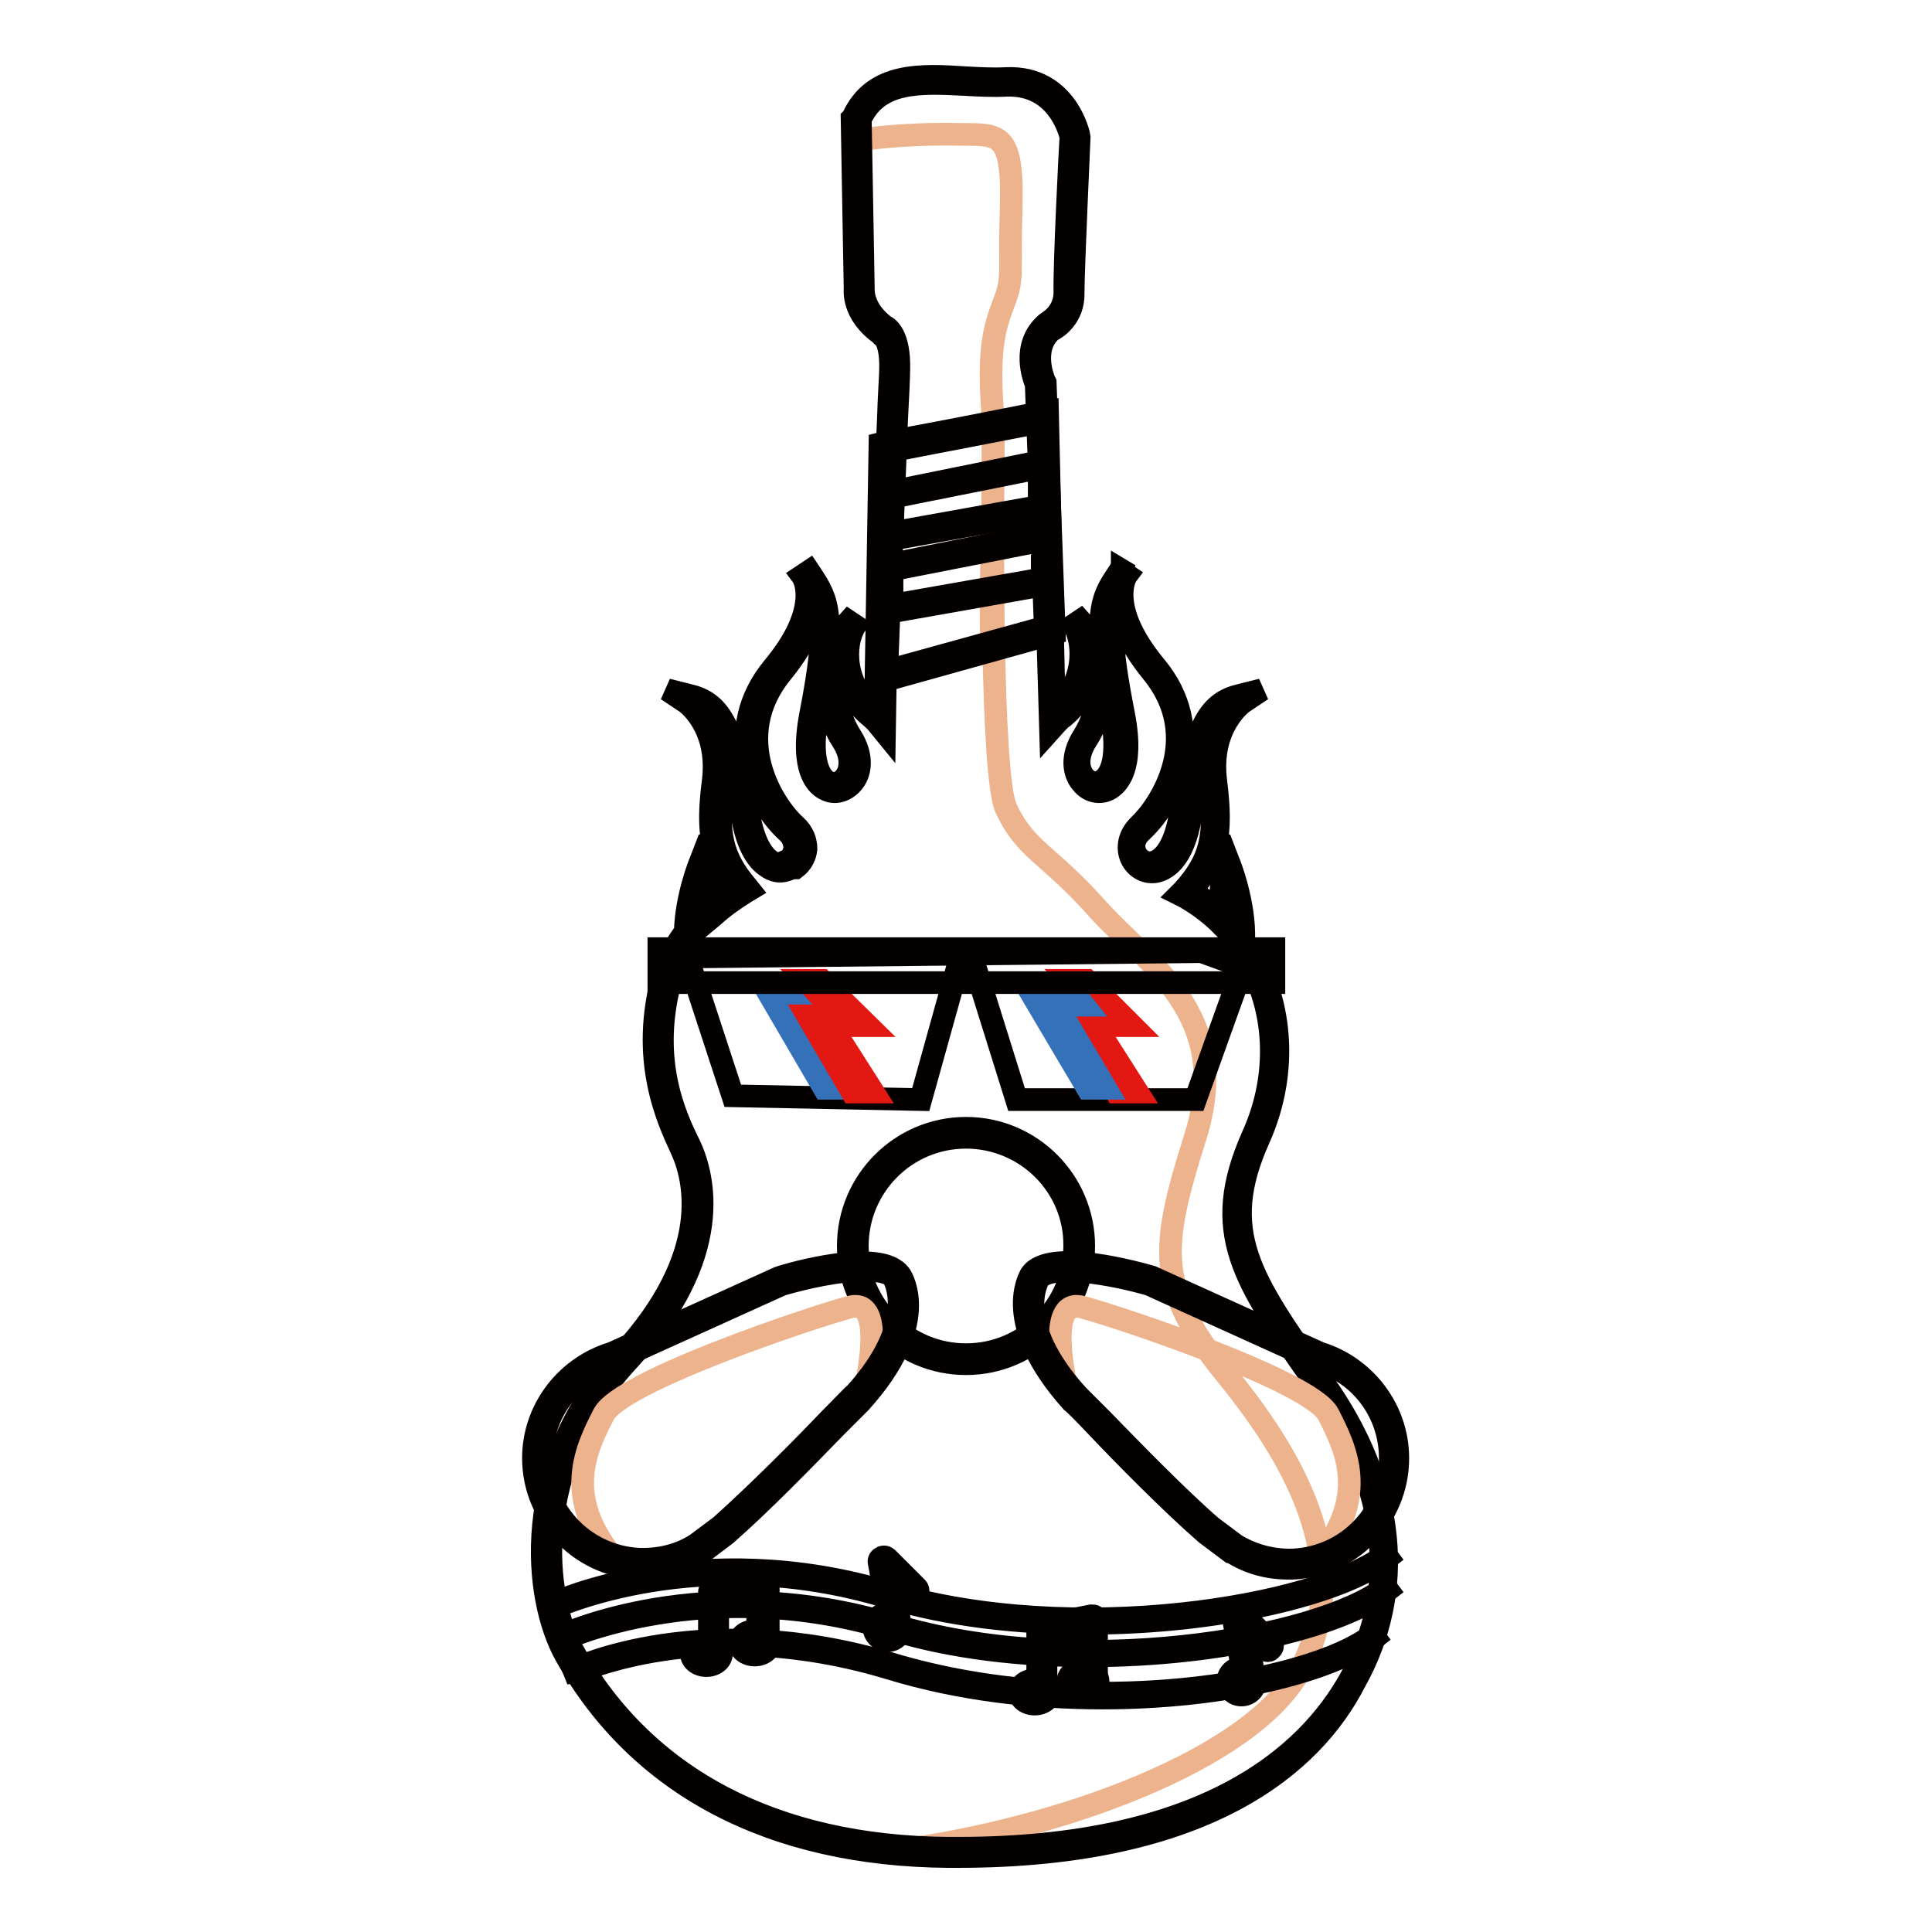
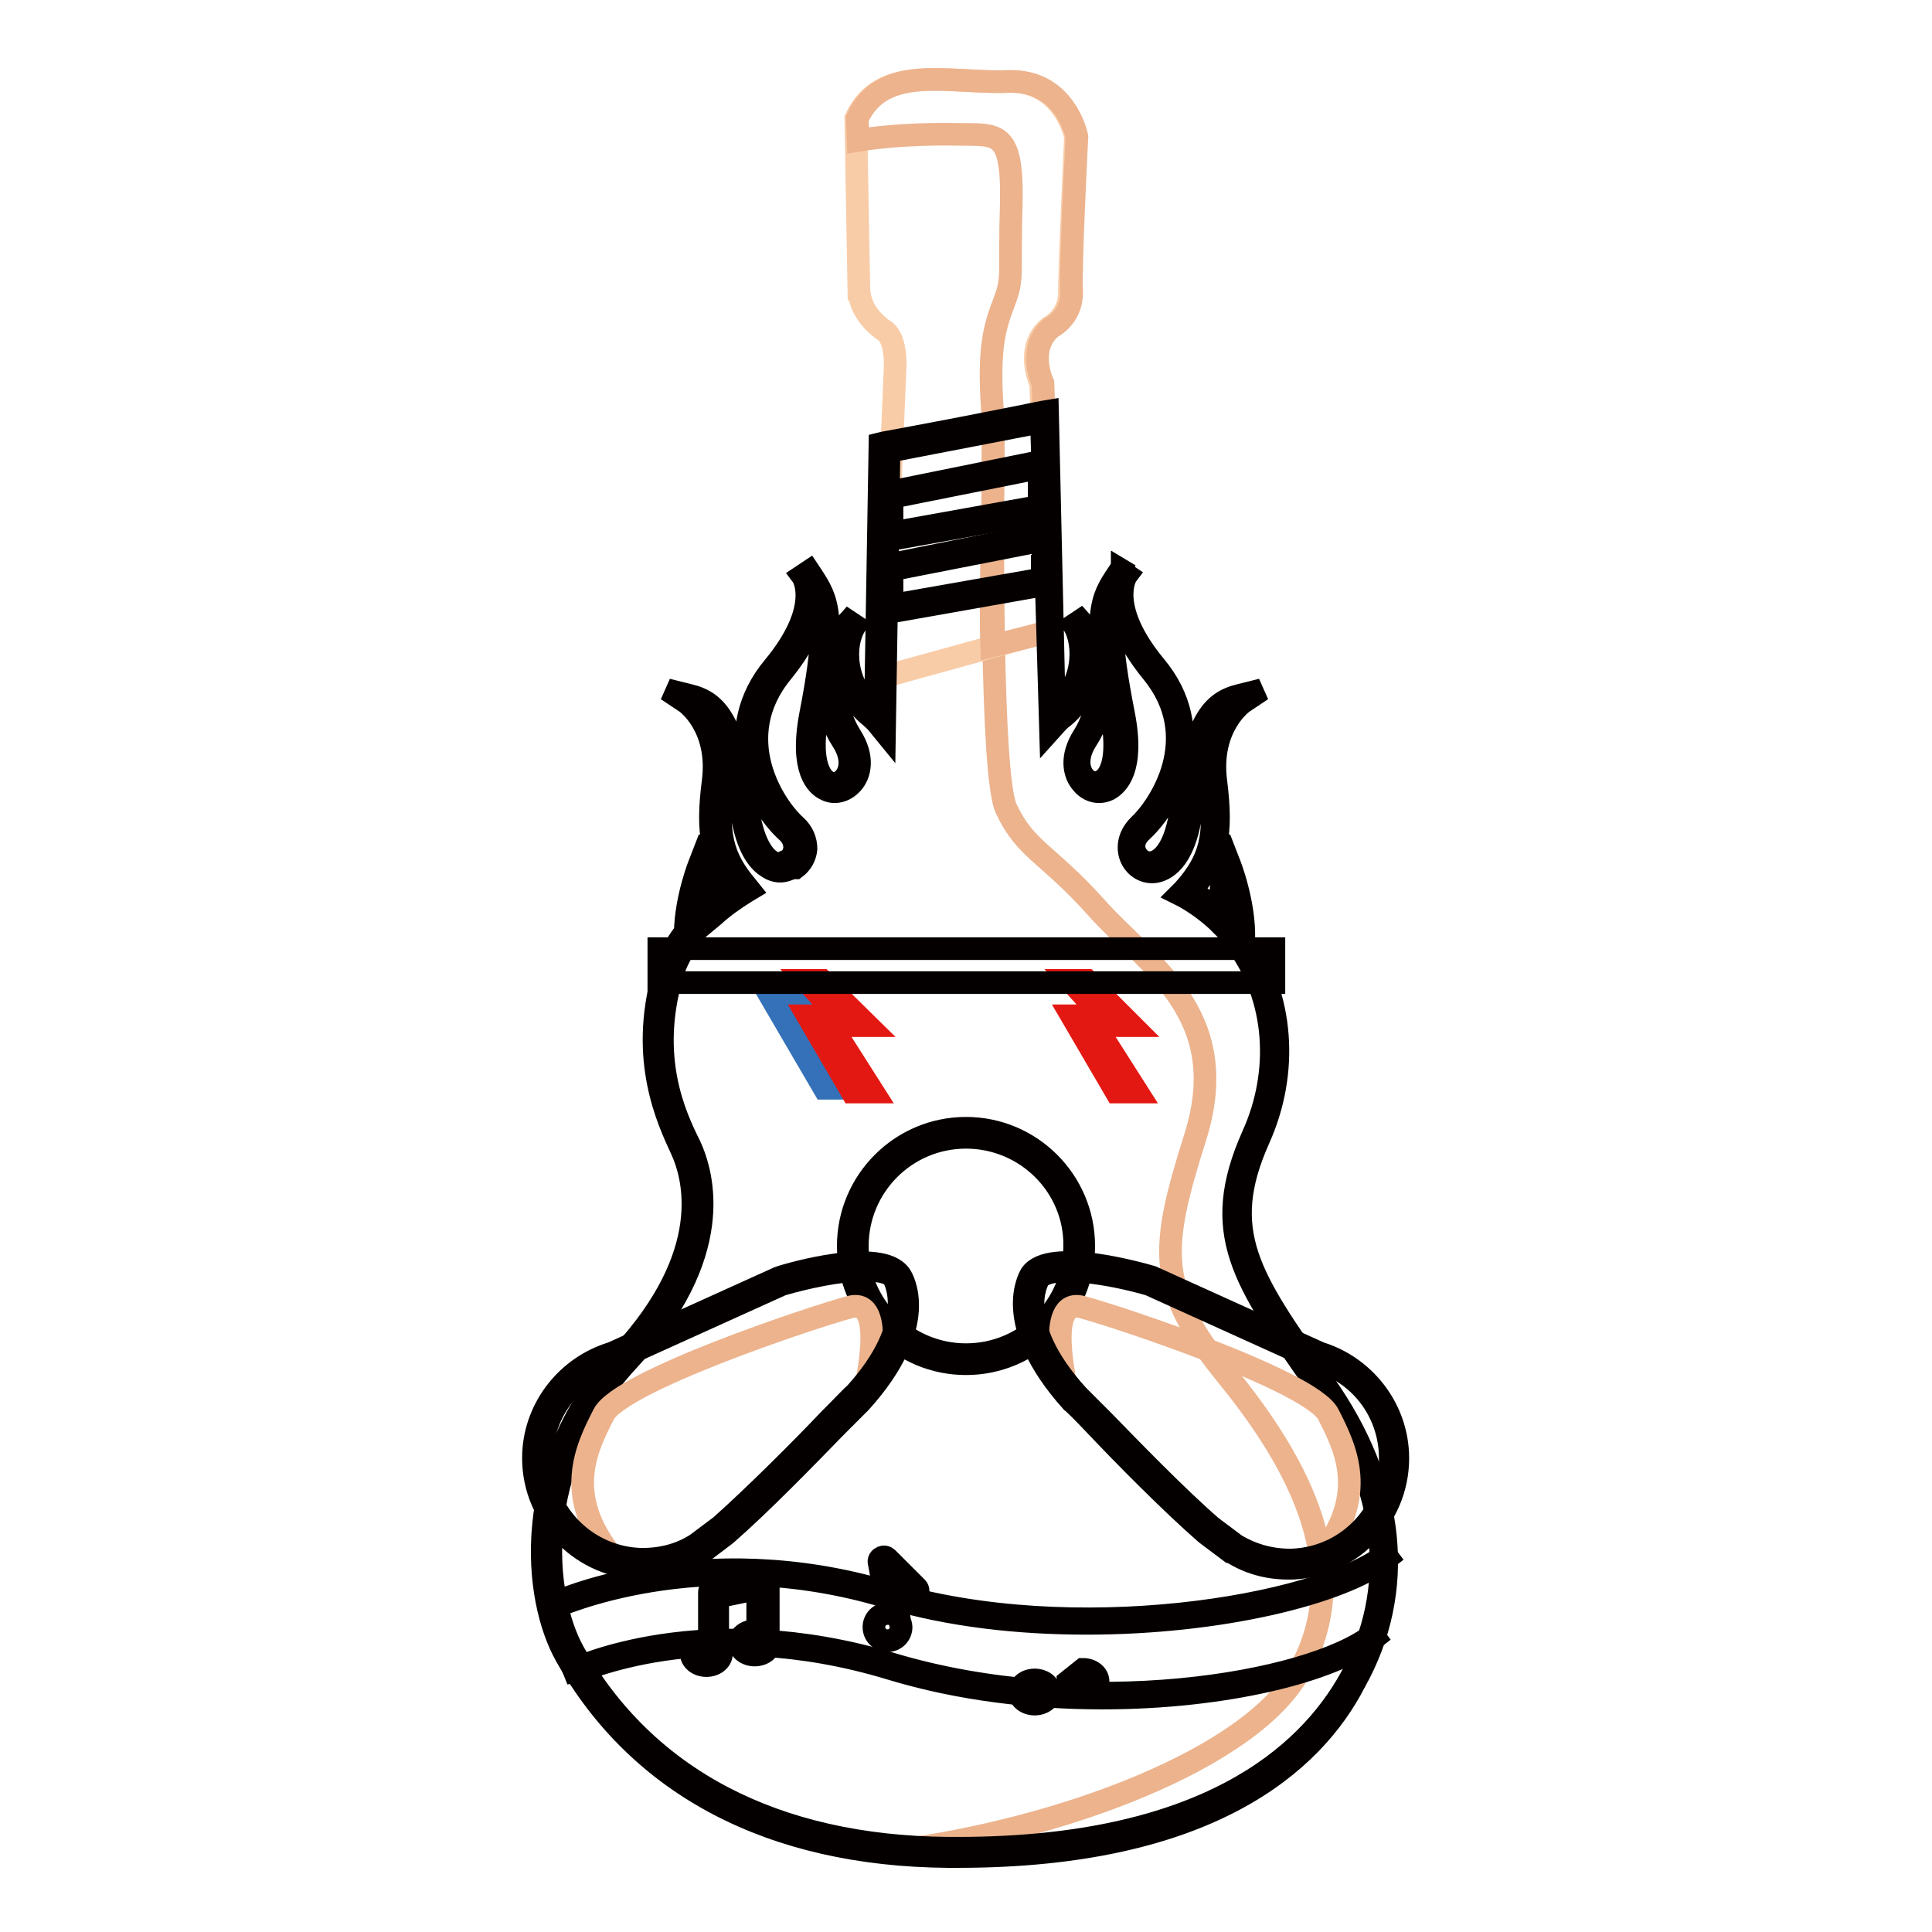
<svg xmlns="http://www.w3.org/2000/svg" version="1.1" x="0px" y="0px" viewBox="0 0 256 256" enable-background="new 0 0 256 256" xml:space="preserve">
  <g>
    <path stroke-width="3" fill-opacity="0" stroke="#f9cca8" d="M149.2,76C149.2,75.9,149.2,75.9,149.2,76L149.2,76z" />
    <path stroke-width="3" fill-opacity="0" stroke="#f9cca8" d="M175.4,183.8c-9.9-14.1-14.5-20.3-8.8-33.1c4-8.8,3.1-18.8-2.1-25.9c0.2-5-1.9-10.4-1.9-10.4 c0.2,3.4-0.2,5.6-1,7.1c-1.3-1.2-2.8-2.3-4.5-3.2c3.7-4.1,4.6-7.3,3.7-14.6c-1-7.7,3.9-11,3.9-11c-3.6,0.8-5.6,3.1-7.6,15.2 c-2,12.1-10.2,5.8-6,1.9c3.7-3.4,8.8-12.6,1.8-21c-6.5-7.8-4.2-12.2-3.9-12.7c-2.2,3.5-3.7,4.7-1,18.9c2.7,14.3-9,10.1-4.3,2.9 c4.6-7.2-0.8-15.2-0.8-15.2c1.8,2.9,1.4,8.6-2.7,12c-0.3,0.3-0.6,0.5-0.8,0.8l-0.9-40.1c-6.5,1.2-14.2,2.7-21.2,4.1l-0.7,36.2 c-0.3-0.3-0.6-0.7-1-0.9c-4.2-3.4-4.5-9-2.7-12c0,0-5.4,8-0.8,15.2c4.6,7.2-7.1,11.3-4.3-2.9c2.7-14.2,1.2-15.4-1-18.9 c0.3,0.6,2.6,4.9-3.9,12.7c-6.9,8.4-1.8,17.7,1.8,21c1.8,1.7,1.3,3.9,0,4.7c-0.3,0.1-0.5,0.2-0.8,0.3c-1.8,0.4-4.2-1.1-5.2-6.9 c-2-12.1-4-14.4-7.6-15.2c0,0,4.9,3.4,3.9,11c-0.9,7-0.1,10.3,3.2,14.1c-1.5,0.9-3,2-4.3,3.2c-0.6-1.5-0.9-3.6-0.7-6.5 c0,0-1.9,4.7-2,9.3c-1.3,1.6-2.4,3.5-2.9,5.5c-3.2,11,0.5,18.7,2.4,22.8c1.9,4.1,4.5,14.3-8.1,27.9c-12.6,13.6-11.9,30.9-7.3,39.2 s17.2,26,50.1,26.3c32.9,0.3,47.6-11.5,53.8-22.7C185.7,211.6,185.3,197.8,175.4,183.8L175.4,183.8z M128,180.1 c-8.3,0-15-6.7-15-15c0-8.3,6.7-15,15-15c8.3,0,15,6.7,15,15C143,173.4,136.3,180.1,128,180.1z" />
    <path stroke-width="3" fill-opacity="0" stroke="#ecb38d" d="M175.4,183.8c-9.9-14.1-14.5-20.3-8.8-33.1c4-8.8,3.1-18.8-2.1-25.9c0.2-5-1.9-10.4-1.9-10.4 c0.2,3.4-0.2,5.6-1,7.1c-1.3-1.2-2.8-2.3-4.5-3.2c3.7-4.1,4.6-7.3,3.7-14.6c-1-7.7,3.9-11,3.9-11c-3.6,0.8-5.6,3.1-7.6,15.2 c-2,12.1-10.2,5.8-6,1.9c3.7-3.4,8.8-12.6,1.8-21c-6.5-7.8-4.2-12.2-3.9-12.7c-2.2,3.5-3.7,4.7-1,18.9c2.7,14.3-9,10.1-4.3,2.9 c4.6-7.2-0.8-15.2-0.8-15.2c1.8,2.9,1.4,8.6-2.7,12c-0.3,0.3-0.6,0.5-0.8,0.8l-0.9-40.1c-2.2,0.4-4.5,0.8-6.9,1.3 c-0.1,12.9-0.3,45.9,1.7,50.4c2.6,5.6,5.5,5.9,12.1,13.3c6.6,7.4,18.1,13.9,13,30.2c-4.7,14.9-5.3,20.1,4.3,31.8 c9.5,11.7,16.9,25.6,9.5,39c-6.4,11.7-31.8,21.1-53.9,23.9c2.3,0.2,4.7,0.4,7.3,0.4c32.9,0.3,47.6-11.5,53.8-22.7 C185.6,211.6,185.3,197.8,175.4,183.8L175.4,183.8z" />
    <path stroke-width="3" fill-opacity="0" stroke="#f9cca8" d="M117,43.7c0,0,1.8,0.6,1.6,5.2c-0.1,2.7-1.1,24.9-1.6,40.8l22.1-6.1l-1.2-32.8c0,0-2.2-4.6,1.1-7.4 c0,0,2.7-1.3,2.7-4.6s0.8-20.7,0.8-20.7s-1.5-7.6-9.1-7.3c-7.6,0.3-16.6-2.5-20,4.9l0.4,22.6C113.9,38.3,113.5,41.1,117,43.7z" />
    <path stroke-width="3" fill-opacity="0" stroke="#ecb38d" d="M142.7,18.1c0,0-1.5-7.6-9.1-7.3c-7.6,0.3-16.6-2.5-20,4.9l0.1,2.9c3.5-0.6,8.7-0.9,13.2-0.8 c5.2,0.1,7.3-0.7,7.1,9.1c-0.3,9.8,0.3,9.8-0.9,13c-1.2,3.2-2.2,5.8-1.6,14.4c0.4,6.3-0.4,23-0.1,31.3l8-2l-1.2-32.8 c0,0-2.2-4.6,1.1-7.4c0,0,2.7-1.3,2.7-4.6C141.8,35.5,142.7,18.1,142.7,18.1L142.7,18.1z" />
    <path stroke-width="3" fill-opacity="0" stroke="#040000" d="M149.7,76.2l-1-0.5l0-0.1L149.7,76.2L149.7,76.2L149.7,76.2z" />
    <path stroke-width="3" fill-opacity="0" stroke="#040000" d="M126.9,246h-1.3c-23.4-0.2-40.9-9.4-50.6-26.6c-4.3-7.6-6.1-25.2,7.3-39.8c12.5-13.5,9.7-23.6,8-27.3 c-1.8-3.9-5.6-11.9-2.4-23.2c0.6-1.9,1.5-3.8,2.9-5.6c0.1-4.6,1.9-9.1,2-9.3l1.2-3.1l-0.2,3.4c-0.1,2.2,0,4.1,0.4,5.5 c1-0.8,2-1.6,3.2-2.4c-3.1-3.8-3.8-7.2-2.9-14.1c0.9-7.2-3.5-10.4-3.7-10.5l-2.4-1.6l2.8,0.7c3.9,0.9,6,3.4,8,15.7 c0.7,4.2,2.1,5.7,2.8,6.2c0.5,0.4,1.1,0.5,1.7,0.3c0.2-0.1,0.4-0.2,0.7-0.3c0.5-0.3,0.8-0.9,0.9-1.6c0-0.5-0.1-1.4-1-2.2 c-4.4-4-8.7-13.5-1.8-21.8c6.3-7.6,4.1-11.7,3.8-12.1l0.9-0.6l0.4,0.6c2,3.1,3.3,5.1,0.7,18.6c-1,5.4,0.1,8,1.4,8.7 c0.7,0.4,1.6,0.2,2.2-0.5c0.8-0.9,1.2-2.7-0.3-5c-4.8-7.4,0.7-15.7,0.8-15.8l0.9,0.6c-1.6,2.6-1.5,7.9,2.6,11.2l0.1,0.1l0.6-35.4 l0.4-0.1c7.1-1.3,14.8-2.8,21.2-4.1l0.6-0.1l0.9,39.5c4.1-3.3,4.1-8.6,2.6-11.2l0.9-0.6c0.1,0.1,5.6,8.4,0.8,15.8 c-1.5,2.3-1.1,4.1-0.3,5c0.6,0.7,1.5,0.9,2.2,0.5c1.4-0.7,2.4-3.3,1.4-8.7c-2.6-13.5-1.3-15.6,0.7-18.6l0.4-0.6l0.9,0.6 c-0.3,0.4-2.5,4.5,3.8,12.1c6.9,8.3,2.5,17.8-1.8,21.8c-1,0.9-1.3,2-0.8,3c0.4,0.8,1.2,1.3,2.1,1.2c1.8-0.3,3.2-2.7,3.8-6.5 c2-12.3,4.1-14.8,8-15.7l2.8-0.7l-2.4,1.6c-0.2,0.1-4.6,3.3-3.7,10.5c0.9,7.1,0.2,10.5-3.3,14.6c1.2,0.7,2.4,1.5,3.4,2.5 c0.6-1.5,0.8-3.6,0.6-6.2l-0.2-3.3l1.2,3.1c0.1,0.2,2.2,5.5,2,10.4c5.2,7.4,6,17.4,2,26.3c-5.5,12.3-1.2,18.4,8.2,31.8l0.5,0.7 c9.4,13.3,10.8,27.4,4,39.5C174,233.6,160.1,246,126.9,246L126.9,246z M92.8,117.9c-0.4,1.7-0.8,3.8-0.9,5.9v0.2l-0.1,0.1 c-1.4,1.7-2.3,3.5-2.8,5.3c-3.1,10.8,0.4,18.4,2.4,22.4c1.8,3.9,4.8,14.5-8.2,28.5c-13.1,14.2-11.3,31.2-7.2,38.6 c9.5,16.8,26.6,25.8,49.6,26h1.3c32.7,0,46.3-12.2,52-22.4c6.6-11.8,5.2-25.4-4-38.4l-0.5-0.7c-9.7-13.8-14.1-20.1-8.4-32.9 c3.9-8.6,3.1-18.3-2-25.3L164,125v-0.2c0.1-2.4-0.4-5-0.9-6.9c-0.1,1.6-0.5,2.9-1,3.9l-0.3,0.7l-0.5-0.5c-1.3-1.2-2.8-2.3-4.4-3.2 l-0.6-0.3l0.5-0.5c3.6-4,4.4-7.2,3.5-14.2c-0.6-4.5,0.8-7.5,2.1-9.4c-1.9,1.6-3.3,5.2-4.6,13.6c-1,6.3-3.6,7.3-4.7,7.5 c-1.3,0.2-2.6-0.5-3.2-1.8c-0.5-1.1-0.5-2.8,1-4.3c2.7-2.5,8.9-11.6,1.8-20.3c-3.5-4.3-4.6-7.6-4.6-9.9c-1,2.4-1.1,5.9,0.8,15.5 c1.4,7.3-0.9,9.3-2,9.9c-1.2,0.6-2.6,0.3-3.5-0.8c-1.1-1.2-1.6-3.5,0.2-6.3c2.2-3.5,2-7.2,1.2-10c-0.2,2.7-1.5,5.5-3.9,7.5 c-0.3,0.2-0.5,0.4-0.8,0.7l-0.9,1L138,55.9c-6.2,1.2-13.4,2.6-20.2,3.9L117.2,97l-0.9-1.1c-0.3-0.4-0.6-0.6-0.9-0.9 c-2.5-2-3.7-4.8-3.9-7.5c-0.8,2.8-1,6.5,1.2,10c1.8,2.8,1.3,5.1,0.2,6.3c-1,1.1-2.4,1.4-3.5,0.8c-1.1-0.5-3.4-2.5-2-9.9 c1.9-9.7,1.7-13.2,0.8-15.5c-0.1,2.3-1.1,5.6-4.6,9.9c-7.1,8.7-1,17.8,1.8,20.3c1,0.9,1.4,2,1.4,3.1c-0.1,1-0.6,1.9-1.4,2.5 L105,115l-0.8,0.3c-0.9,0.3-1.8,0.1-2.6-0.5c-1.1-0.7-2.6-2.5-3.3-6.9c-1.4-8.4-2.7-12-4.6-13.6c1.3,1.8,2.6,4.9,2.1,9.4 c-0.9,6.7-0.1,9.9,3.1,13.7l0.4,0.5l-0.5,0.3c-1.6,1-3,2-4.2,3.1l-0.6,0.5l-0.3-0.7C93.2,120.2,92.9,119.1,92.8,117.9z M128,180.7 c-8.6,0-15.6-7-15.6-15.6s7-15.6,15.6-15.6c8.6,0,15.6,7,15.6,15.6S136.6,180.7,128,180.7z M128,150.7c-8,0-14.4,6.5-14.4,14.4 c0,8,6.5,14.4,14.4,14.4c8,0,14.4-6.5,14.4-14.4C142.5,157.2,136,150.7,128,150.7z" />
    <path stroke-width="3" fill-opacity="0" stroke="#f9cca8" d="M92.7,205.1c-2.3,1.4-5.1,2.2-8,2c-7.8-0.4-13.7-7-13.3-14.7c0.3-6.1,4.5-11,10-12.7l22.2-10.1 c0,0,13.1-3.9,15.4-0.5c0,0,4,5.9-5.2,16.1c-0.9,0.7-10.9,11.4-17.8,17.5L92.7,205.1L92.7,205.1z" />
    <path stroke-width="3" fill-opacity="0" stroke="#ecb38d" d="M112.6,173.2c-5.2,1.4-30.3,9.8-32.6,14.2c-2.3,4.5-5.4,10.7,1.1,18.8c0,0-11.1-2.9-9.7-15.1 c0,0-0.7-7.7,9.9-11.5c0,0,21.5-10.7,27.5-11.3c0,0,9.7-3,10.7,1.9c0,0,1.3,5.9-4.8,13.9C114.5,184.2,117.7,171.8,112.6,173.2z" />
    <path stroke-width="3" fill-opacity="0" stroke="#040000" d="M85.3,207.8c-0.3,0-0.5,0-0.7,0c-8-0.4-14.3-7.3-13.9-15.3c0.3-6.1,4.5-11.4,10.4-13.2l22.1-10 c1.4-0.5,13.6-4,16.1-0.3c0.2,0.3,4.1,6.4-5.3,16.8c-0.3,0.3-1.7,1.7-3.3,3.3c-3.7,3.8-9.8,10.1-14.5,14.2l-3.3,2.5 C90.6,207,88,207.8,85.3,207.8z M114.5,168.3c-3.3,0-7.8,1-10.9,1.9l-22.1,10c-5.5,1.7-9.4,6.6-9.7,12.2 c-0.4,7.5,5.4,13.8,12.8,14.2c2.7,0.1,5.4-0.5,7.7-2l3.2-2.4c4.6-4.1,10.8-10.3,14.4-14.1c2.1-2.1,3.1-3.2,3.4-3.4 c8.7-9.6,5.1-15.3,5.1-15.4C117.9,168.6,116.4,168.3,114.5,168.3z" />
    <path stroke-width="3" fill-opacity="0" stroke="#f9cca8" d="M163.4,205.1c2.3,1.4,5.1,2.2,8,2c7.8-0.4,13.7-7,13.3-14.7c-0.3-6.1-4.5-11-10-12.7l-22.2-10.1 c0,0-13.1-3.9-15.4-0.5c0,0-4,5.9,5.2,16.1c0.9,0.7,10.9,11.4,17.8,17.5L163.4,205.1L163.4,205.1z" />
    <path stroke-width="3" fill-opacity="0" stroke="#ecb38d" d="M143.4,173.2c5.2,1.4,30.3,9.8,32.6,14.2c2.3,4.5,5.4,10.7-1.1,18.8c0,0,11.1-2.9,9.7-15.1 c0,0,0.7-7.7-9.9-11.5c0,0-21.5-10.7-27.5-11.3c0,0-9.7-3-10.7,1.9c0,0-1.3,5.9,4.8,13.9C141.5,184.2,138.3,171.8,143.4,173.2z" />
    <path stroke-width="3" fill-opacity="0" stroke="#040000" d="M170.7,207.8c-2.7,0-5.3-0.7-7.6-2.2l-0.1,0l-3.2-2.4c-4.7-4.1-10.9-10.4-14.5-14.2c-1.6-1.7-3-3.1-3.3-3.3 c-9.4-10.5-5.5-16.6-5.4-16.8c2.4-3.6,14.6-0.1,16,0.3l22.3,10.1c5.8,1.8,10,7.1,10.3,13.2c0.4,8-5.8,14.9-13.9,15.3 C171.2,207.8,170.9,207.8,170.7,207.8z M163.7,204.7c2.3,1.4,5,2.1,7.7,2c7.5-0.4,13.2-6.7,12.8-14.2c-0.3-5.7-4.1-10.6-9.6-12.2 l-22.3-10.1c-4.8-1.4-13.2-2.9-14.7-0.7c0,0.1-3.6,5.7,5.2,15.4c0.2,0.2,1.2,1.2,3.3,3.3c3.7,3.8,9.8,10.1,14.4,14.1L163.7,204.7 L163.7,204.7z" />
    <path stroke-width="3" fill-opacity="0" stroke="#e41812" d="M117.8,71.1l20.4-3.7v-5.9l-20.4,4.1V71.1z" />
    <path stroke-width="3" fill-opacity="0" stroke="#040000" d="M117.4,71.6v-6.3l21.2-4.3v6.8L117.4,71.6z M118.2,65.9v4.7l19.5-3.5v-5.1L118.2,65.9z" />
    <path stroke-width="3" fill-opacity="0" stroke="#3471b8" d="M117.8,80.7l20.7-3.7v-5.9l-20.7,4.1V80.7z" />
    <path stroke-width="3" fill-opacity="0" stroke="#040000" d="M117.4,81.2v-6.3l21.5-4.3v6.8L117.4,81.2z M118.2,75.5v4.7l19.9-3.5v-5.1L118.2,75.5z" />
-     <path stroke-width="3" fill-opacity="0" stroke="#040000" d="M116.4,90.4l0-0.7c0.3-11.2,0.9-25.4,1.3-33.9c0.1-3.5,0.3-6,0.3-6.9c0.1-4-1.2-4.6-1.3-4.6l-0.1-0.1 c-3.7-2.7-3.3-5.8-3.3-5.9l-0.4-22.6l0.1-0.1c2.7-6,9-5.7,15-5.3c1.8,0.1,3.7,0.2,5.4,0.1c8-0.3,9.6,7.6,9.6,7.7v0.1 c0,0.2-0.8,17.4-0.8,20.6c0.1,3.3-2.4,4.8-2.9,5c-2.8,2.5-0.9,6.7-0.9,6.7l0.1,0.2l1.2,33.2L116.4,90.4L116.4,90.4z M117.2,43.2 c0.5,0.2,2,1.3,1.9,5.7c0,0.8-0.1,3.3-0.3,6.9c-0.3,8.3-0.9,22.1-1.3,33.1l21-5.8l-1.2-32.2c-0.3-0.7-2-5.1,1.3-8l0.1-0.1 c0.1-0.1,2.4-1.2,2.4-4.1c-0.1-3.2,0.7-19.3,0.8-20.6c-0.2-0.7-1.8-7-8.5-6.8c-1.8,0.1-3.7,0-5.5-0.1c-5.9-0.3-11.5-0.6-13.9,4.6 l0.4,22.4C114.4,38.4,114.2,40.9,117.2,43.2z M91.5,128.1l5.6,17.1l24.9,0.5l4.9-17.6h2.3l5.5,17.6h23.7l6.3-17.6l-5.5-2l-67.8,0.7 V128.1z" />
    <path stroke-width="3" fill-opacity="0" stroke="#3471b8" d="M104.9,129.7c0.1,0.5,1.2,2,1.2,2h-4.2l7.3,12.5h2.6l-6.9-11.2h3.8l-2.5-3.6" />
    <path stroke-width="3" fill-opacity="0" stroke="#e41812" d="M107,129.9c0.1,0.1,3.8,4.7,3.8,4.7H107l5.9,10.1h2.8l-5.6-8.8h4.9l-6.1-6H107z M142,129.9 c0.1,0.1,3.8,4.7,3.8,4.7H142l5.9,10.1h2.8l-5.6-8.8h4.9l-6-6H142z" />
-     <path stroke-width="3" fill-opacity="0" stroke="#3471b8" d="M142.4,131.7h-5.7l7.4,12.5h2.4l-6.5-11h3.6L142.4,131.7z" />
    <path stroke-width="3" fill-opacity="0" stroke="#040000" d="M87.3,125.7h81.5v4.5H87.3V125.7z" />
-     <path stroke-width="3" fill-opacity="0" stroke="#040000" d="M138.2,224.2c-0.4,0-0.7-0.3-0.7-0.7v-7.5c0-0.3,0.2-0.6,0.5-0.6l6.6-1.3c0.2,0,0.4,0,0.5,0.1 c0.1,0.1,0.2,0.3,0.2,0.5v7.9c0,0.4-0.3,0.7-0.7,0.7c-0.4,0-0.7-0.3-0.7-0.7v-7.1l-5.3,1.1v7C138.9,223.9,138.6,224.2,138.2,224.2 L138.2,224.2z" />
    <path stroke-width="3" fill-opacity="0" stroke="#040000" d="M135.1,224.2c0,0.9,0.9,1.6,2,1.6c1.1,0,2-0.7,2-1.6c0,0,0,0,0,0c0-0.9-0.9-1.6-2-1.6 C136,222.6,135.1,223.3,135.1,224.2C135.1,224.2,135.1,224.2,135.1,224.2z" />
-     <path stroke-width="3" fill-opacity="0" stroke="#040000" d="M141.5,222.8c0,0.9,0.9,1.6,2,1.6c1.1,0,2-0.7,2-1.6c0,0,0,0,0,0c0-0.9-0.9-1.6-2-1.6 C142.4,221.2,141.5,221.9,141.5,222.8C141.5,222.8,141.5,222.8,141.5,222.8z" />
+     <path stroke-width="3" fill-opacity="0" stroke="#040000" d="M141.5,222.8c0,0.9,0.9,1.6,2,1.6c1.1,0,2-0.7,2-1.6c0,0,0,0,0,0c0-0.9-0.9-1.6-2-1.6 C141.5,222.8,141.5,222.8,141.5,222.8z" />
    <path stroke-width="3" fill-opacity="0" stroke="#040000" d="M94.7,219.2c-0.4,0-0.7-0.3-0.7-0.7V211c0-0.3,0.2-0.6,0.5-0.6l6.6-1.3c0.2,0,0.4,0,0.5,0.1 c0.1,0.1,0.2,0.3,0.2,0.5v7.9c0,0.4-0.3,0.7-0.7,0.7s-0.7-0.3-0.7-0.7v-7.1l-5.3,1.1v7C95.3,218.9,95.1,219.2,94.7,219.2z" />
    <path stroke-width="3" fill-opacity="0" stroke="#040000" d="M91.6,219.1c0,0.9,0.9,1.6,2,1.6s2-0.7,2-1.6c0,0,0,0,0,0c0-0.9-0.9-1.6-2-1.6S91.6,218.2,91.6,219.1 C91.6,219.1,91.6,219.1,91.6,219.1z" />
    <path stroke-width="3" fill-opacity="0" stroke="#040000" d="M98,217.7c0,0.9,0.9,1.6,2,1.6s2-0.7,2-1.6c0,0,0,0,0,0c0-0.9-0.9-1.6-2-1.6C98.8,216.1,98,216.8,98,217.7 C98,217.7,98,217.7,98,217.7z" />
    <path stroke-width="3" fill-opacity="0" stroke="#040000" d="M121.5,210.4l-3.9-3.9c-0.2-0.2-0.5-0.3-0.8-0.1c-0.3,0.1-0.4,0.5-0.3,0.7l1.2,6.7c0,0-0.1,0-0.1,0 c-1,0-1.8,0.8-1.8,1.8c0,1,0.8,1.8,1.8,1.8c1,0,1.8-0.8,1.8-1.8c0-0.3-0.1-0.5-0.2-0.8l-0.8-5.7l2.2,2.2c0.3,0.3,0.7,0.3,0.9,0 C121.7,211,121.7,210.6,121.5,210.4z" />
-     <path stroke-width="3" fill-opacity="0" stroke="#040000" d="M168.4,217.6l-3.9-3.9c-0.2-0.2-0.5-0.3-0.8-0.1c-0.3,0.1-0.4,0.5-0.3,0.7l1.2,6.7c0,0-0.1,0-0.1,0 c-1,0-1.8,0.8-1.8,1.8c0,1,0.8,1.8,1.8,1.8c1,0,1.8-0.8,1.8-1.8c0-0.3-0.1-0.5-0.2-0.8l-0.8-5.7l2.2,2.2c0.3,0.3,0.7,0.3,0.9,0 C168.7,218.3,168.7,217.8,168.4,217.6z" />
    <path stroke-width="3" fill-opacity="0" stroke="#040000" d="M144,215.1c-9,0-18.2-1-26.5-3.5c-24.9-7.5-43.9,1.4-44.1,1.4l-0.2-0.5c0.2-0.1,19.4-9,44.5-1.5 c24.4,7.3,56.8,2,65.9-5l0.3,0.4C177.8,211.2,161.5,215.1,144,215.1z" />
-     <path stroke-width="3" fill-opacity="0" stroke="#040000" d="M144.4,219.4c-8.9,0-18.1-1-26.3-3.5c-24.7-7.5-43.5,1.4-43.7,1.4l-0.2-0.5c0.2-0.1,19.2-9,44.1-1.5 c24.2,7.3,56.3,2,65.3-5l0.3,0.4C177.8,215.5,161.7,219.4,144.4,219.4L144.4,219.4z" />
    <path stroke-width="3" fill-opacity="0" stroke="#040000" d="M146.1,225c-9.1,0-18.9-1.1-28.1-3.9c-24.7-7.5-41.6,0.6-41.8,0.6l-0.2-0.5c0.2-0.1,17.3-8.2,42.2-0.7 c25.4,7.6,55.2,2.7,63.7-3.9l0.3,0.4C176.7,221.4,162.4,225,146.1,225z" />
  </g>
</svg>